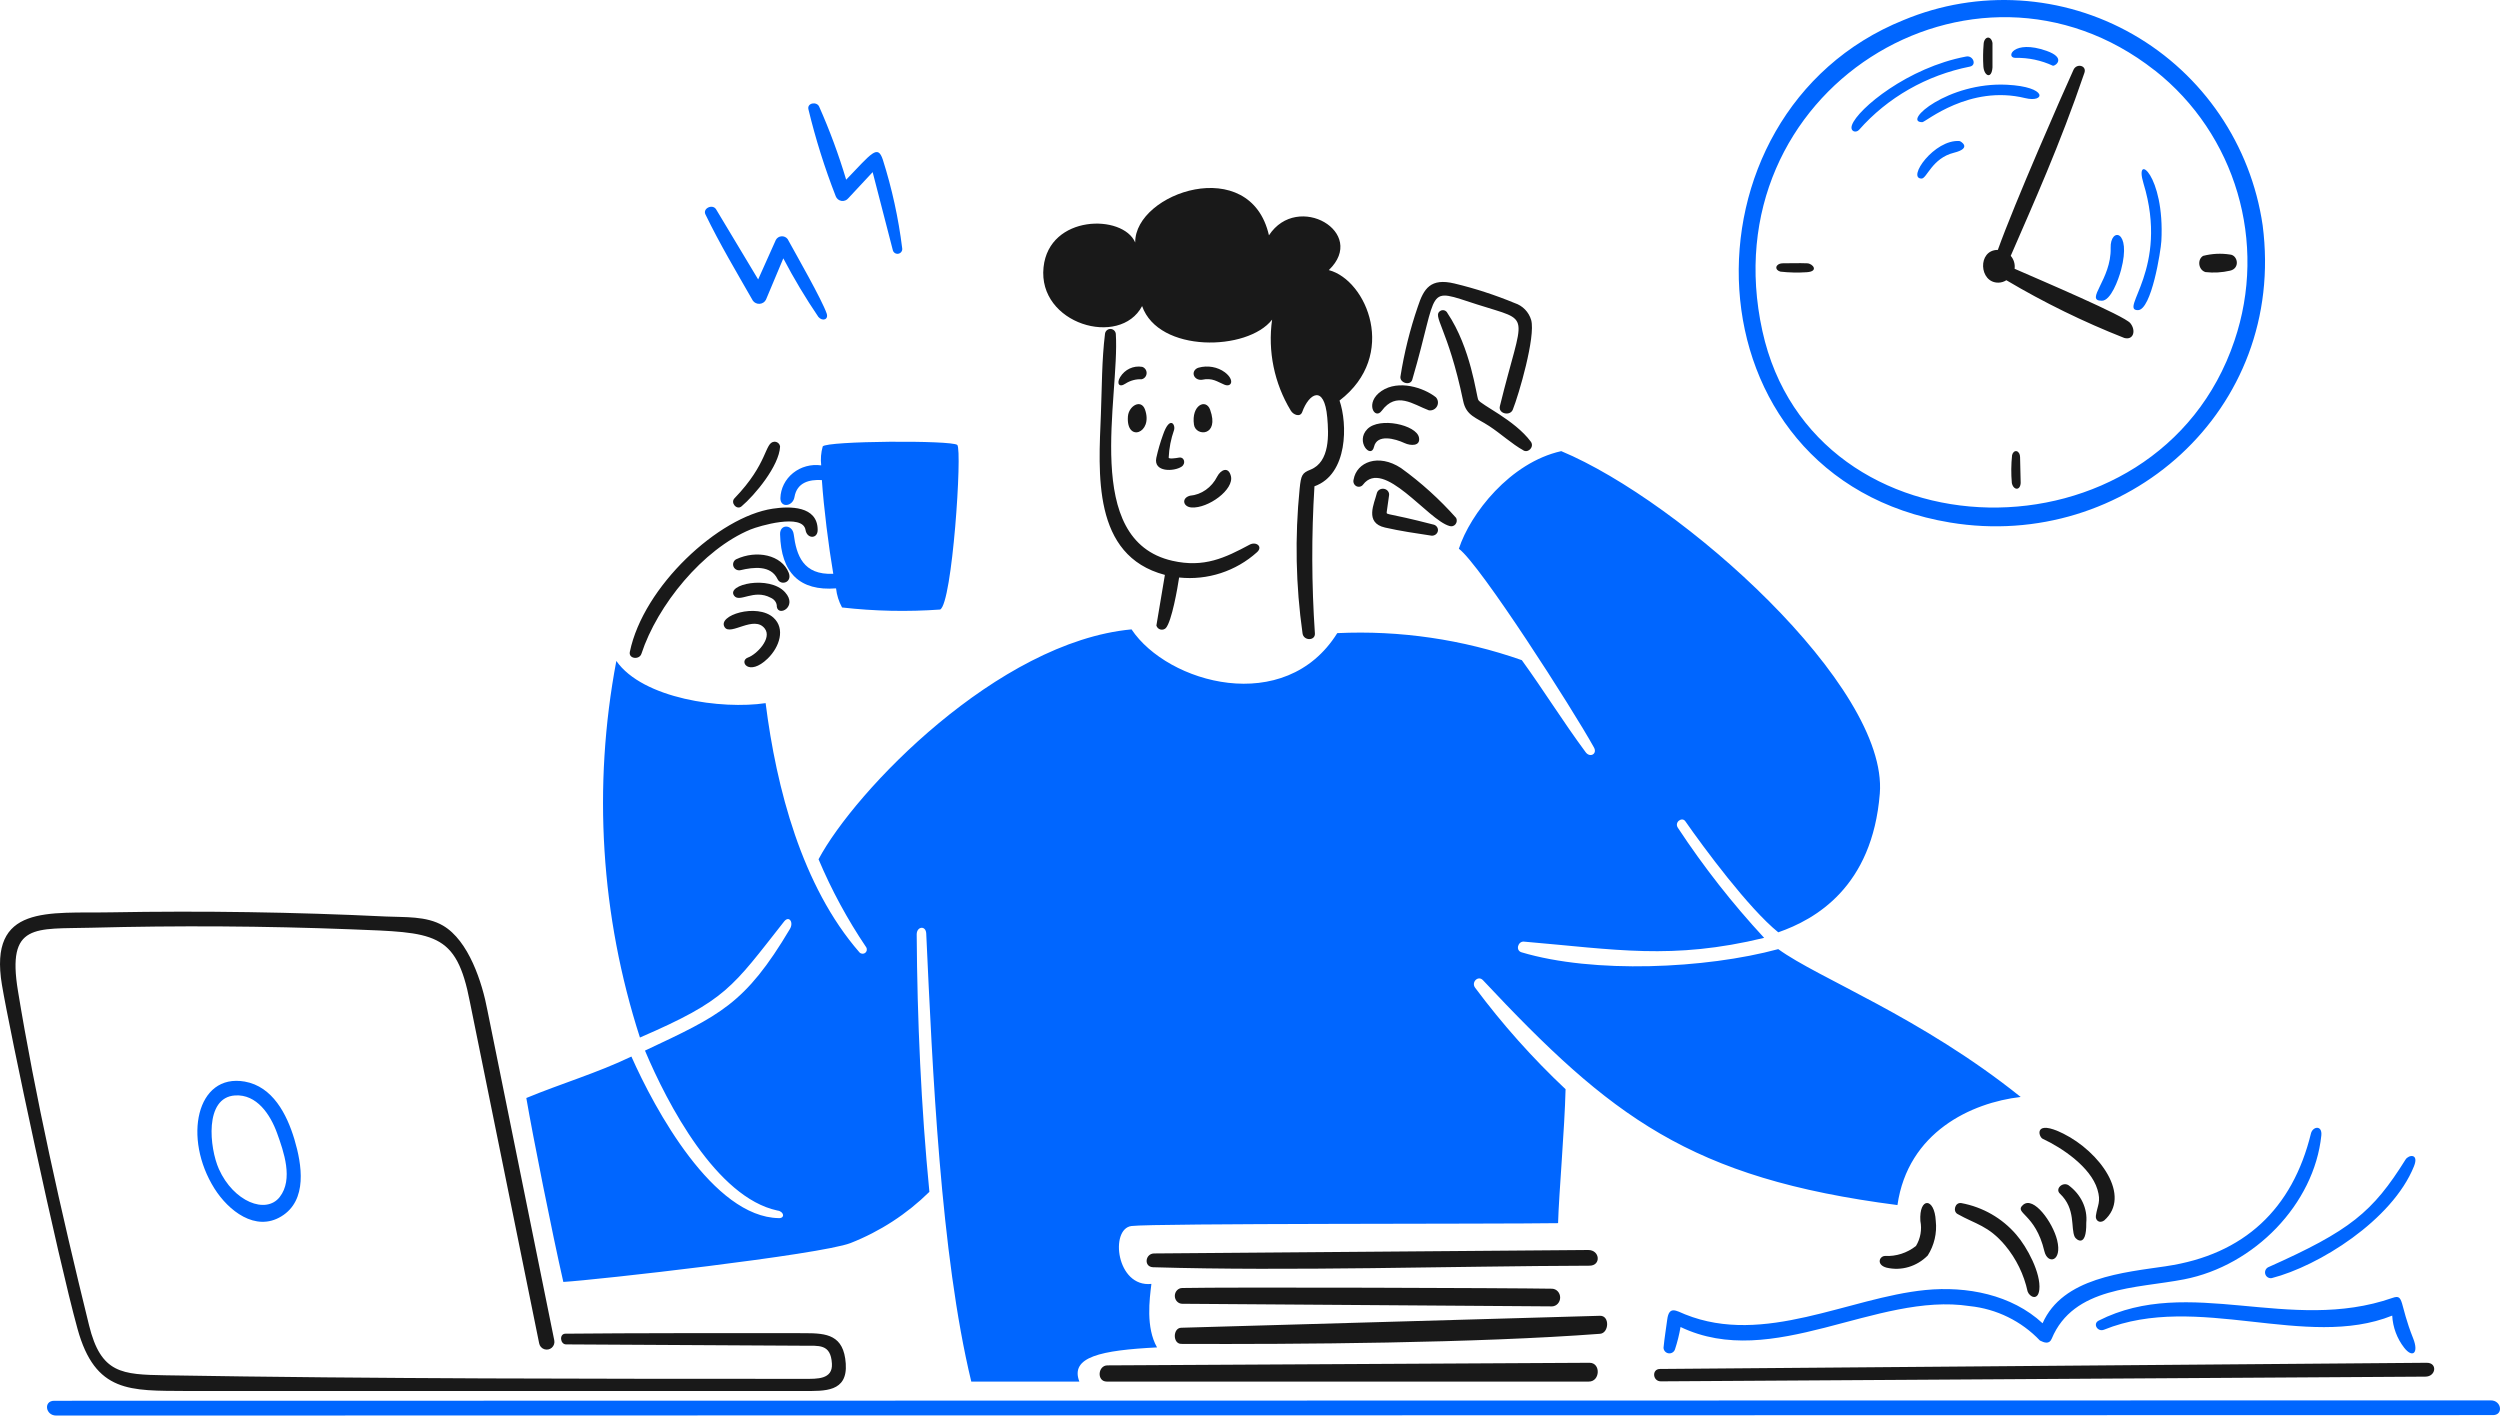
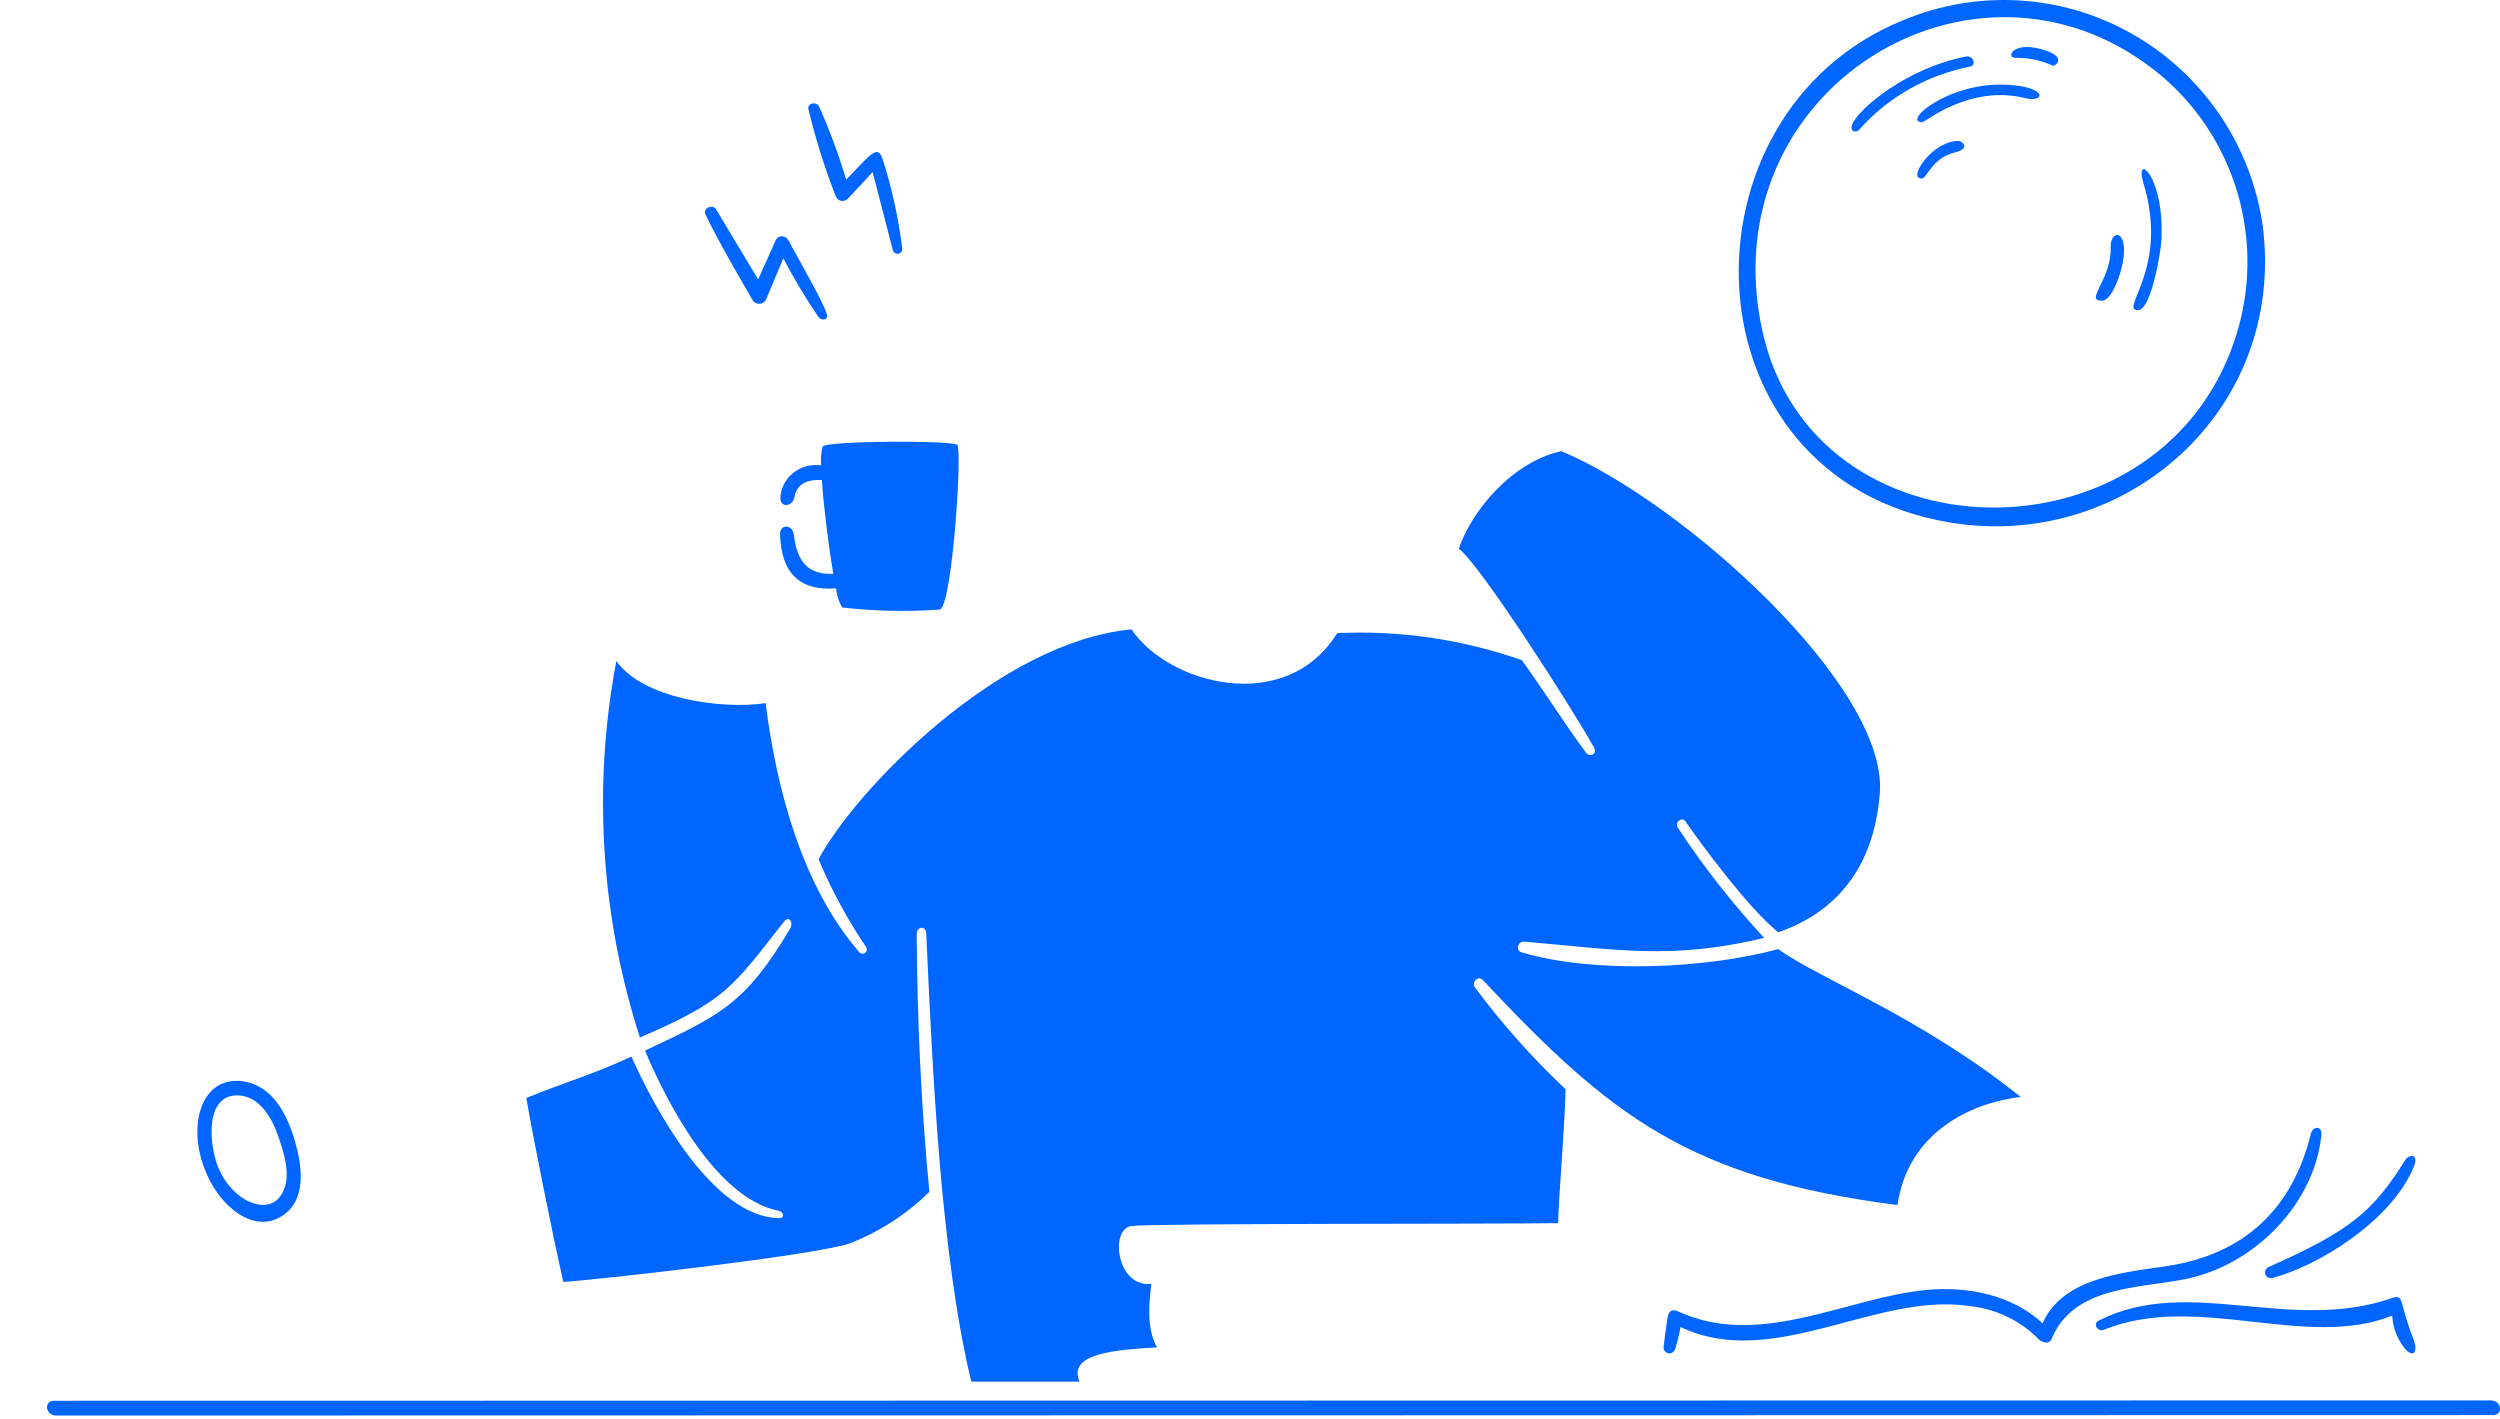
<svg xmlns="http://www.w3.org/2000/svg" width="266px" height="151px" viewBox="0 0 266 151" version="1.1">
  <title>monitoring-flow-2</title>
  <g id="Page-1" stroke="none" stroke-width="1" fill="none" fill-rule="evenodd">
    <g id="monitoring-flow-2" transform="translate(0.001, 0)" fill-rule="nonzero">
-       <path d="M121.519,32.568 C123.278,37.573 132.738,37.373 135.35,34.009 C134.877,37.371 135.581,40.794 137.34,43.692 C137.606,44.142 138.346,44.429 138.558,43.832 C139.253,41.889 140.901,40.829 141.219,44.417 C141.375,46.195 141.528,49.13 139.443,49.968 C138.55,50.326 138.428,50.528 138.28,52.01 C137.764,57.133 137.868,62.3 138.59,67.398 C138.705,68.202 139.953,68.2 139.904,67.398 C139.55,62.185 139.534,56.955 139.857,51.74 C143.448,50.459 143.376,45.069 142.524,42.618 C148.798,37.813 145.429,29.803 141.385,28.738 C145.557,24.733 138.064,20.384 135.015,25.038 C133.032,16.316 120.737,20.489 120.785,25.799 C119.479,22.763 111.625,22.818 111.032,28.433 C110.391,34.481 119.161,37.021 121.518,32.568 L121.519,32.568 Z" id="Path" fill="#191919" />
-       <path d="M118.72,35.511 C118.685,35.22 118.439,35.001 118.146,35 C117.853,35.001 117.607,35.22 117.572,35.511 C117.225,38.326 117.247,41.2 117.136,44.027 C116.89,50.326 116.167,59.12 123.943,61.169 L123.039,66.555 C123.096,66.762 123.258,66.924 123.466,66.979 C123.674,67.034 123.894,66.976 124.047,66.825 C124.673,66.11 125.293,62.567 125.457,61.447 C128.481,61.765 131.497,60.783 133.754,58.746 C134.399,58.154 133.646,57.585 132.962,57.952 C130.358,59.348 128.118,60.437 124.736,59.667 C115.071,57.465 119.157,42.309 118.721,35.51 L118.72,35.511 Z M126.782,53.995 C128.541,54.113 131.346,52.085 130.963,50.635 C130.686,49.584 129.873,50.003 129.515,50.696 C128.923,51.871 127.831,52.64 126.61,52.744 C125.685,52.994 125.863,53.933 126.782,53.995 L126.782,53.995 Z M127.864,40.411 C129.033,40.165 129.506,40.621 130.279,40.932 C131.052,41.243 131.39,40.421 130.323,39.612 C129.553,39.039 128.496,38.852 127.529,39.119 C127.152,39.225 126.93,39.562 127.017,39.897 C127.104,40.232 127.471,40.455 127.863,40.41 L127.863,40.41 L127.864,40.411 Z M127.038,45.19 C127.223,46.464 129.786,46.446 128.756,43.593 C128.315,42.373 126.733,43.099 127.038,45.19 Z M120.009,44.312 C119.805,47.118 122.715,46.111 121.831,43.586 C121.416,42.408 120.09,43.188 120.009,44.312 Z M121.53,39.033 C120.606,38.874 119.681,39.305 119.183,40.126 C118.799,40.754 119.033,41.291 119.739,40.823 C120.252,40.49 120.856,40.325 121.467,40.352 C121.764,40.292 121.983,40.031 121.998,39.718 C122.015,39.41 121.823,39.128 121.53,39.033 L121.53,39.033 Z M123.745,46.258 C123.454,47.06 123.214,47.884 123.029,48.722 C122.716,50.263 124.907,50.183 125.709,49.66 C126.223,49.324 126.004,48.577 125.43,48.691 C125.122,48.749 124.355,48.861 124.347,48.691 C124.392,47.687 124.585,46.694 124.92,45.747 C125.09,45.149 124.454,44.202 123.745,46.258 L123.745,46.258 Z M157.289,42.549 C157.067,42.066 156.519,37.052 154.007,33.314 C153.945,33.18 153.831,33.077 153.692,33.028 C153.555,32.981 153.405,32.994 153.279,33.064 C152.306,33.594 154.053,34.834 155.68,42.663 C156.01,44.25 157.045,44.413 158.445,45.33 C159.694,46.146 160.812,47.199 162.105,47.93 C162.622,48.223 163.274,47.529 162.875,46.99 C161.158,44.673 157.522,43.054 157.289,42.548 L157.289,42.549 Z M146.496,52.47 C146.23,53.568 145.152,55.629 147.366,56.132 C148.978,56.498 150.685,56.751 152.337,56.999 C152.676,57.008 152.965,56.769 152.997,56.453 C153.029,56.137 152.793,55.851 152.458,55.801 C147.542,54.528 147.524,54.815 147.543,54.497 L147.793,52.719 C147.85,52.391 147.62,52.079 147.272,52.013 C146.924,51.947 146.582,52.148 146.496,52.471 L146.496,52.471 L146.496,52.47 Z M146.192,47.548 C146.514,46.142 148.435,46.675 149.444,47.144 C150.099,47.449 151.178,47.49 150.974,46.535 C150.701,45.212 146.783,44.332 145.482,45.656 C144.181,46.98 145.885,48.878 146.192,47.548 L146.192,47.548 Z M144.026,51.012 C143.941,51.284 144.055,51.579 144.302,51.722 C144.547,51.858 144.855,51.793 145.023,51.569 C147.213,48.684 151.925,55.344 154.235,55.97 C154.462,56.045 154.711,55.971 154.86,55.784 C155.014,55.593 155.043,55.331 154.935,55.111 C153.17,53.123 151.202,51.342 149.065,49.8 C146.643,48.214 144.347,49.175 144.026,51.011 L144.026,51.012 Z M147.008,43.716 C148.577,41.588 150.356,43.033 152.03,43.658 C152.382,43.713 152.731,43.54 152.9,43.226 C153.068,42.912 153.018,42.527 152.775,42.267 C151.494,41.25 148.807,40.37 146.991,41.601 C145.175,42.832 146.264,44.72 147.007,43.716 L147.008,43.716 Z M150.265,40.393 C153.179,30.47 151.53,30.583 157.182,32.399 C163.123,34.308 162.099,32.95 159.584,43.225 C159.391,44.013 160.668,44.312 160.96,43.587 C161.599,42.006 163.403,35.812 162.917,34.055 C162.668,33.199 162.011,32.523 161.164,32.248 C159.087,31.388 156.946,30.691 154.761,30.166 C152.207,29.551 151.488,30.702 150.855,32.628 C150.023,35.05 149.404,37.54 149.005,40.07 C148.913,40.737 150.063,41.086 150.266,40.393 L150.265,40.393 Z M83.917,60.938 C83.173,59.046 80.504,58.476 78.324,59.508 C78.049,59.657 77.928,59.987 78.042,60.279 C78.156,60.569 78.47,60.734 78.78,60.668 C80.211,60.327 82.025,60.133 82.728,61.613 C83.081,62.355 84.327,61.978 83.917,60.939 L83.917,60.938 Z M83.533,63.019 C81.856,61.16 77.204,62.186 78.116,63.391 C78.7,64.162 80.197,62.641 81.997,63.597 C82.416,63.779 82.673,64.155 82.652,64.559 C82.813,65.655 84.909,64.548 83.532,63.02 L83.533,63.019 Z M78.893,53.881 C80.314,52.686 82.908,49.563 82.999,47.52 C82.983,47.366 82.906,47.225 82.786,47.129 C82.666,47.032 82.511,46.987 82.357,47.003 C81.34,47.11 81.742,49.3 78.148,53.02 C77.691,53.492 78.387,54.305 78.893,53.881 Z M68.244,69.569 C69.935,64.401 74.782,58.429 79.867,56.333 C80.728,55.98 85.411,54.576 85.707,56.389 C85.864,57.349 86.999,57.365 86.999,56.389 C86.999,53.801 84.008,53.854 82.223,54.123 C76.462,54.981 68.452,62.394 67.013,69.36 C66.86,70.103 68.022,70.232 68.244,69.568 L68.244,69.569 Z M79.591,69.957 C78.573,70.321 79.645,72.049 81.692,70.06 C82.942,68.838 83.581,66.89 82.296,65.721 C80.557,64.139 76.258,65.476 77.11,66.745 C77.738,67.68 80.248,65.401 81.374,66.884 C82.17,67.927 80.499,69.633 79.592,69.958 L79.591,69.957 Z M208.275,129.167 C210.215,130.269 211.561,130.388 213.355,132.522 C214.529,133.935 215.346,135.611 215.735,137.407 C215.94,138 216.844,138.447 216.982,137.227 C217.175,135.477 215.678,132.681 214.522,131.356 C213.025,129.614 210.966,128.433 208.69,128.01 C208.016,127.895 207.753,128.871 208.276,129.168 L208.275,129.167 Z M200.737,134.881 C202.307,135.246 203.945,134.76 205.109,133.585 C205.804,132.493 206.106,131.197 205.965,129.911 C205.835,127.366 204.17,127.359 204.326,129.911 C204.507,130.825 204.34,131.775 203.858,132.573 C202.909,133.319 201.745,133.694 200.565,133.633 C199.955,133.648 199.611,134.583 200.737,134.881 L200.737,134.881 Z M215.255,128.197 C214.227,129.09 216.569,129.088 217.521,133.13 C217.858,134.564 219.448,134.262 218.876,131.943 C218.41,130.059 216.373,127.226 215.255,128.196 L215.255,128.197 Z M223.883,129.859 C226.838,127.259 223.415,122.548 219.535,120.617 C216.376,119.043 216.876,120.951 217.344,121.169 C219.387,122.115 222.439,124.165 223.163,126.549 C223.572,127.897 223.163,128.225 223.002,129.345 C222.928,129.844 223.374,130.215 223.882,129.86 L223.883,129.859 Z M220.09,126.108 C219.465,125.712 218.634,126.493 219.171,127 C220.905,128.638 220.288,130.686 220.757,131.618 C220.881,131.869 222.019,132.865 221.978,130.107 C222.128,128.586 221.424,127.095 220.089,126.107 L220.09,126.108 Z M258.204,145 L176.627,145.658 C175.727,145.658 175.83,146.97 176.706,146.975 L258.053,146.475 C259.199,146.475 259.366,144.989 258.203,145.001 L258.204,145 Z M169.124,145 L117.835,145.276 C116.801,145.276 116.671,147 117.762,147 L169.043,147 C170.264,147.014 170.344,144.999 169.125,145 L169.124,145 Z M122.694,134.834 C137.298,135.272 154.46,134.713 169.119,134.67 C170.382,134.67 170.242,132.992 168.979,133 L122.801,133.367 C121.844,133.375 121.666,134.802 122.694,134.834 Z M170.244,140 L125.686,141.272 C124.786,141.283 124.753,142.986 125.686,142.991 C137.877,143.042 157.124,142.911 170.244,141.916 C171.202,141.844 171.297,139.979 170.244,140 Z M125.792,137.044 C125.354,137.044 124.999,137.42 124.999,137.883 C124.999,138.346 125.354,138.722 125.792,138.722 L165.145,138.999 C165.622,138.979 165.999,138.564 165.999,138.059 C165.999,137.554 165.622,137.139 165.145,137.119 C160.721,137.04 130.662,136.939 125.792,137.043 L125.792,137.044 Z M213.474,29.815 C217.484,32.194 221.679,34.247 226.018,35.956 C226.998,36.231 227.304,35.168 226.66,34.38 C226.016,33.592 217.349,29.911 214.352,28.597 C214.418,28.1 214.268,27.599 213.941,27.22 C216.355,21.648 219.144,15.489 221.78,7.75 C222.054,6.962 220.95,6.702 220.62,7.426 C219.481,9.919 214.348,21.616 212.569,26.589 C210.378,26.589 210.555,30.105 212.632,30.074 C212.932,30.069 213.224,29.98 213.474,29.815 L213.474,29.815 Z M234.654,28.949 C235.531,29.05 236.419,28.999 237.279,28.8 C238.369,28.554 238.1,27.15 237.279,27.084 C236.324,26.935 235.357,26.983 234.414,27.224 C233.778,27.594 233.887,28.713 234.655,28.949 L234.654,28.949 Z M211.999,7.152 L211.999,4.579 C211.947,4.217 211.73,3.97 211.491,4.003 C211.252,4.036 211.066,4.337 211.056,4.708 C210.991,5.489 210.982,6.274 211.029,7.057 C211.099,8.104 211.924,8.471 212,7.151 L211.999,7.152 Z M214.085,48.426 C213.98,49.411 213.971,50.403 214.058,51.39 C214.22,52.167 214.948,52.238 214.999,51.39 L214.935,48.636 C214.937,48.327 214.783,48.061 214.572,48.008 C214.361,47.955 214.154,48.132 214.085,48.425 L214.085,48.425 L214.085,48.426 Z M189.448,28.904 C190.372,29.006 191.304,29.027 192.232,28.965 C193.559,28.88 192.883,28.04 192.289,28.016 C191.402,27.98 190.506,28.016 189.611,28.016 C189.295,28.036 189.043,28.203 189.004,28.416 C188.965,28.629 189.149,28.832 189.448,28.905 L189.448,28.904 Z M85.668,141.849 C79.075,141.838 66.628,141.834 60.16,141.905 C59.477,141.913 59.598,143.032 60.218,143.044 L85.5,143.185 C87.108,143.202 88.395,142.943 88.516,145.097 C88.612,146.788 86.908,146.71 85.654,146.71 C63.041,146.71 40.179,146.71 17.589,146.331 C12.941,146.251 10.739,146.145 9.475,141.015 C6.479,128.856 3.716,116.465 1.909,105.43 C0.714,98.169 3.726,98.867 9.725,98.71 C18.927,98.469 28.134,98.525 37.332,98.879 C46.181,99.231 48.549,99.08 49.998,106.616 L57.363,142.919 C57.414,143.212 57.62,143.455 57.901,143.553 C58.182,143.651 58.495,143.589 58.717,143.391 C58.939,143.192 59.036,142.888 58.971,142.597 L51.863,107.512 C51.311,104.545 49.87,100.082 47.134,98.484 C45.347,97.441 43.05,97.613 41.055,97.516 C31.318,97.046 21.569,96.898 11.823,97.072 C5.14,97.195 -1.227,96.187 0.203,104.777 C0.999,109.568 6.102,133.612 8.244,141.378 C10.13,148.237 13.873,147.957 19.761,148.001 L85.517,148.001 C87.728,148.001 90.197,148.142 89.988,145.084 C89.779,142.026 87.953,141.854 85.669,141.85 L85.668,141.849 Z" id="Shape" fill="#191919" />
      <path d="M80.097,31.983 C80.259,32.217 80.54,32.349 80.833,32.326 C81.126,32.303 81.381,32.131 81.502,31.875 L83.344,27.488 C84.468,29.636 85.714,31.719 87.077,33.725 C87.512,34.225 88.183,34.01 87.954,33.347 C87.447,31.885 84.785,27.226 83.803,25.438 C83.654,25.236 83.406,25.123 83.148,25.142 C82.89,25.161 82.663,25.309 82.548,25.53 L80.667,29.731 L76.179,22.252 C75.794,21.681 74.752,22.169 75.055,22.808 C76.568,25.936 78.376,28.967 80.098,31.982 L80.097,31.983 Z M88.922,20.883 C89.022,21.145 89.256,21.334 89.533,21.376 C89.811,21.418 90.09,21.308 90.264,21.087 L92.849,18.314 L94.998,26.63 C95.07,26.895 95.34,27.056 95.608,26.992 C95.875,26.929 96.045,26.664 95.99,26.395 C95.594,23.206 94.906,20.06 93.935,16.998 C93.382,15.324 92.748,16.3 90.031,19.119 C89.239,16.468 88.279,13.871 87.157,11.343 C86.901,10.77 85.851,10.944 86.016,11.633 C86.774,14.778 87.745,17.868 88.922,20.882 L88.922,20.882 L88.922,20.883 Z M265.018,149 L5.767,149.042 C4.611,149.042 4.829,150.607 5.967,150.615 L265.195,150.566 C266.394,150.623 266.185,148.99 265.019,149.001 L265.018,149 Z M230.494,134.722 C225.967,135.394 219.469,135.93 217.33,140.796 C214.037,137.741 209.263,136.825 204.863,137.258 C196.708,138.061 187.709,143.236 179.297,139.85 C178.345,139.465 177.587,138.903 177.391,140.405 C177.259,141.408 177.094,142.4 176.998,143.403 C177.01,143.702 177.235,143.95 177.533,143.993 C177.831,144.036 178.118,143.861 178.215,143.578 C178.472,142.798 178.671,142.001 178.808,141.192 C188.623,145.891 199.639,137.443 209.581,138.97 C212.432,139.265 215.081,140.565 217.048,142.634 C217.5,142.86 218.04,143.063 218.299,142.444 C220.616,136.873 227.336,137.104 232.383,136.123 C239.867,134.671 246.229,128.11 246.988,120.819 C247.107,119.673 246.067,119.847 245.883,120.604 C243.925,128.615 238.786,133.489 230.493,134.72 L230.494,134.722 Z M241.715,135.99 C246.685,134.716 254.536,129.844 256.846,124.091 C257.404,122.699 256.278,122.856 255.951,123.373 C252.448,128.975 250.073,130.94 241.324,134.839 C241.058,134.982 240.934,135.297 241.031,135.584 C241.127,135.869 241.417,136.042 241.714,135.991 L241.715,135.99 Z M254.565,138.095 C243.615,141.921 232.916,135.639 223.299,140.513 C222.635,140.851 223.185,141.757 223.867,141.48 C233.787,137.475 245.36,143.665 254.531,139.98 C254.596,141.219 255.038,142.409 255.798,143.391 C256.7,144.549 257.383,143.965 256.757,142.398 C255.272,138.677 255.825,137.656 254.565,138.095 L254.565,138.095 Z M223.634,32 C224.582,32 225.396,29.785 225.681,28.715 C226.826,24.405 224.508,24.157 224.572,26.38 C224.668,29.73 221.749,32 223.634,32 L223.634,32 Z M227.471,33 C228.918,33 229.914,26.665 229.968,25.643 C230.35,18.575 227.029,16.113 228.065,19.507 C230.836,28.589 225.431,33 227.471,33 Z M208.504,15.008 C205.813,14.792 202.844,19 204.456,19 C205.01,19 205.575,16.832 207.888,16.254 C209.908,15.753 208.571,15.008 208.504,15.008 L208.504,15.008 Z M197.792,13.827 C200.831,10.375 204.99,8.001 209.602,7.085 C210.348,6.932 209.942,5.875 209.204,6.013 C203.002,7.176 197.677,11.576 197.054,13.291 C196.802,13.986 197.456,14.182 197.791,13.827 L197.792,13.827 Z M207.505,55.6 C226.081,58.67 243.307,43.696 240.745,23.967 C239.496,15.416 234.403,7.923 226.942,3.656 C219.481,-0.611 210.482,-1.173 202.554,2.13 C177.935,12.05 178.874,50.868 207.505,55.6 L207.505,55.6 Z M229.264,7.483 C237.887,14.278 241.289,25.831 237.74,36.264 C229.606,60.383 192.897,59.792 187.515,35.209 C181.903,9.62 209.991,-7.656 229.257,7.486 L229.264,7.483 Z M204.533,13 C204.87,13 209.533,8.982 215.475,10.438 C217.62,10.965 217.941,9.237 213.529,9.016 C207.296,8.704 202.323,13 204.533,13 Z M214.441,6.158 C215.821,6.128 217.189,6.416 218.44,7 C218.745,7 219.837,6.147 217.753,5.411 C214.201,4.161 213.354,6.163 214.441,6.159 L214.441,6.158 Z M87.537,47.502 C87.352,48.156 87.297,48.84 87.374,49.516 C86.301,49.365 85.212,49.661 84.382,50.328 C83.552,50.995 83.061,51.97 83.032,53.007 C83.032,54.081 84.361,53.892 84.531,52.889 C84.796,51.324 86.112,51.003 87.447,51.08 C87.644,54.017 88.162,58.129 88.659,61.05 C85.433,61.207 84.739,59.061 84.45,56.845 C84.307,55.788 82.972,55.725 82.999,56.845 C83.102,60.972 85.105,62.907 88.955,62.602 C89.03,63.312 89.246,64.003 89.593,64.635 C93.057,65.031 96.55,65.104 100.028,64.855 C101.327,64.227 102.396,47.866 101.855,47.344 C101.314,46.822 87.939,46.906 87.537,47.501 L87.537,47.502 Z M82.872,129.608 C75.877,129.503 69.664,118.009 67.18,112.417 C63.514,114.175 59.745,115.277 55.999,116.827 C56.71,120.964 58.723,131.058 59.937,136.398 C63.363,136.198 87.286,133.506 90.5,132.26 C93.634,131.028 96.487,129.175 98.886,126.812 C98.007,117.795 97.592,108.488 97.536,99.421 C97.536,98.559 98.512,98.444 98.55,99.325 C99.218,113.768 100.068,133.427 103.343,147 L114.842,147 C113.828,144.371 117.134,143.668 123.108,143.364 C121.901,141.247 122.309,138.22 122.508,136.607 C118.771,137.006 118.068,130.747 120.384,130.448 C122.7,130.149 159.324,130.247 165.778,130.144 C165.866,127.013 166.475,120.126 166.576,115.893 C163.057,112.582 159.837,108.968 156.951,105.093 C156.514,104.508 157.272,103.742 157.788,104.295 C171.393,118.798 179.774,125.363 201.888,128.219 C203.004,120.455 209.754,117.324 215,116.717 C204.363,108.185 193.493,104.103 189.205,100.987 C181.482,103.08 169.547,103.62 161.884,101.323 C161.221,101.123 161.509,100.134 162.148,100.189 C171.881,101.014 177.874,102.17 187.705,99.789 C184.326,96.141 181.254,92.221 178.52,88.069 C178.132,87.473 178.966,86.877 179.319,87.383 C181.272,90.185 186.059,96.657 189.206,99.198 C193.135,97.832 199.213,94.405 200.011,84.428 C200.923,73.028 178.928,53.353 166.116,48.001 C160.669,49.215 156.429,54.663 155.222,58.386 C157.49,60.071 167.32,75.422 169.597,79.531 C169.979,80.219 169.179,80.657 168.718,80.042 C166.249,76.705 164.278,73.493 161.922,70.241 C155.621,68.029 148.954,67.053 142.284,67.365 C136.734,76.248 124.228,72.717 120.394,66.966 C106.166,68.291 90.949,84.172 87.092,91.426 C88.47,94.695 90.163,97.822 92.147,100.764 C92.287,100.96 92.248,101.232 92.058,101.382 C91.868,101.531 91.595,101.504 91.437,101.322 C85.311,94.284 82.603,83.844 81.462,74.813 C76.821,75.511 68.396,74.358 65.577,70.325 C63.051,83.681 63.914,97.457 68.088,110.393 C77.312,106.4 77.852,105.122 83.431,98.044 C83.948,97.387 84.473,98.124 84.046,98.842 C79.285,106.856 76.586,108.037 68.624,111.784 C71.02,117.471 76.227,127.401 82.704,128.799 C83.408,128.877 83.56,129.622 82.873,129.611 L82.872,129.608 Z M31.322,121.219 C30.514,118.537 29.008,115.608 26.04,115.08 C20.897,114.18 19.448,121.109 22.817,126.46 C24.298,128.812 27.18,131.1 29.927,129.426 C32.748,127.714 32.124,123.903 31.322,121.219 Z M29.764,127.358 C28.3,129.237 24.846,127.864 23.287,124.383 C22.292,122.15 21.714,116.767 25.007,116.555 C27.319,116.405 28.762,118.583 29.478,120.563 C30.194,122.543 31.225,125.48 29.764,127.357 L29.764,127.358 Z" id="Shape" fill="#0066FF" />
    </g>
  </g>
</svg>